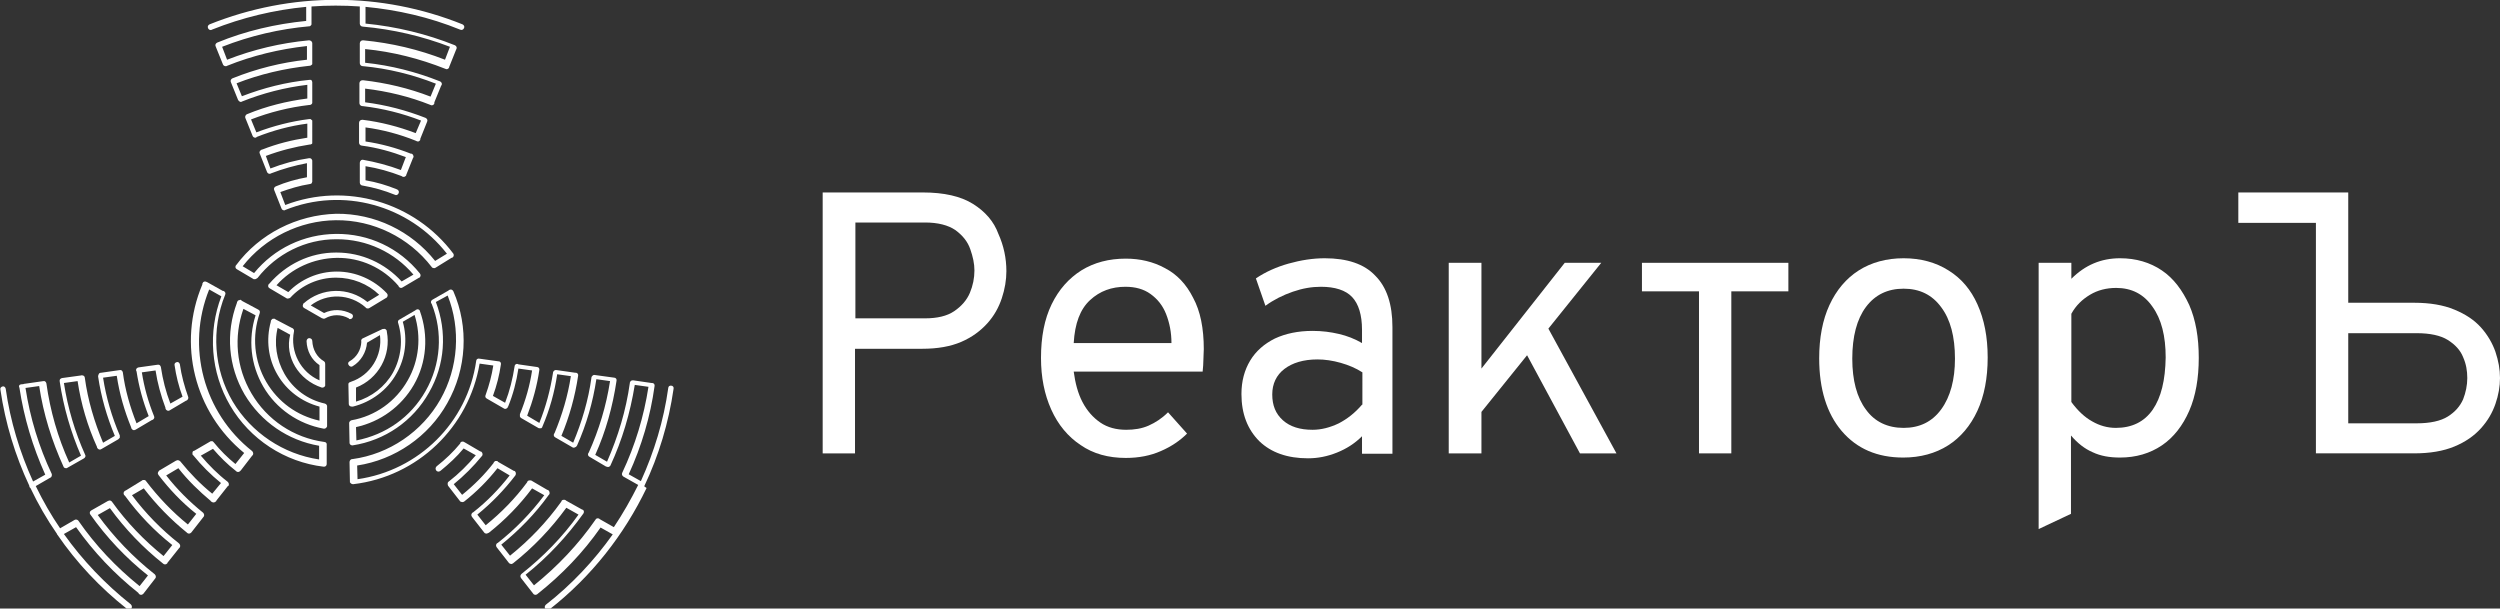
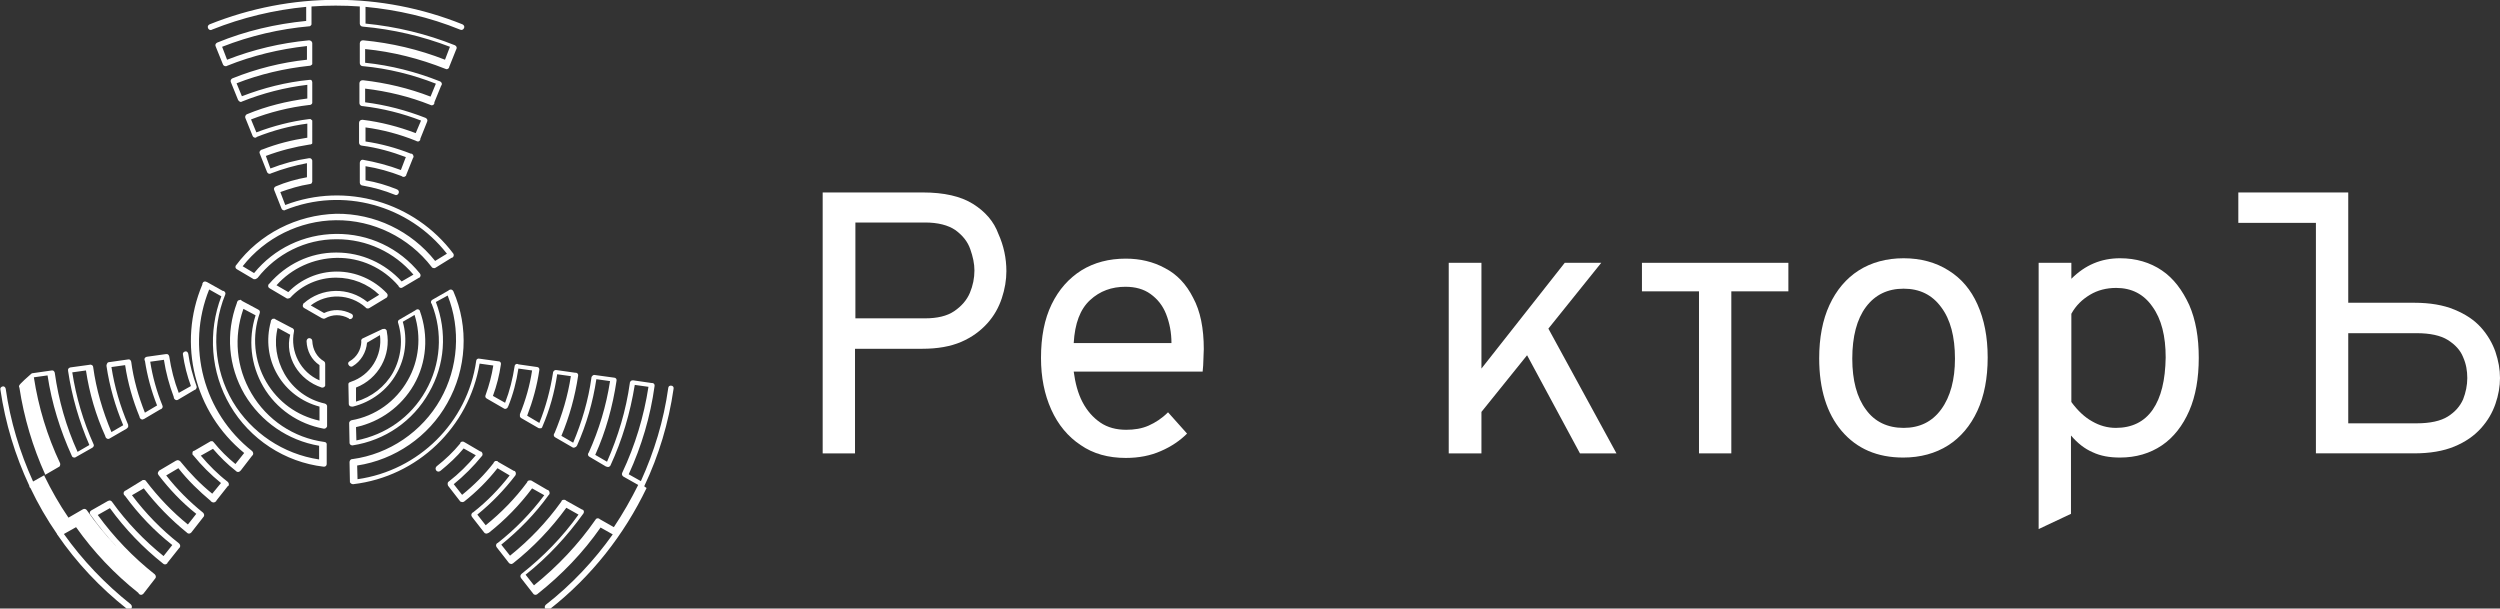
<svg xmlns="http://www.w3.org/2000/svg" version="1.1" id="Layer_1" x="0px" y="0px" viewBox="0 0 657.3 160" style="enable-background:new 0 0 657.3 160;" xml:space="preserve">
  <rect x="0" y="0" width="657.3" height="160" fill="#333333" stroke="none" />
  <style type="text/css">
	.st0{fill:#FFFFFF;}
</style>
  <g>
    <g>
      <path class="st0" d="M255.8,53.6c-3.2-2-7.6-3-13.2-3h-26.3v68.6h8.5V91.7h17.7c4,0,7.4-0.6,10.2-1.8c2.8-1.2,5.1-2.9,6.9-4.9    c1.8-2,3-4.2,3.8-6.6c0.8-2.4,1.2-4.8,1.2-7.1c0-3.4-0.7-6.7-2.1-9.8C261.3,58.2,259,55.6,255.8,53.6z M255,77    c-0.8,1.9-2.2,3.5-4.1,4.8s-4.5,1.9-7.7,1.9h-18.3V58.5h18.3c3.4,0,6.1,0.7,8,2c1.9,1.4,3.2,3,3.9,5c0.7,2,1.1,3.8,1.1,5.6    C256.2,73.1,255.8,75.1,255,77z" />
      <path class="st0" d="M306.3,70.5c-3.1-1.7-6.6-2.5-10.3-2.5c-4.4,0-8.3,1-11.7,3.1c-3.3,2.1-5.9,5-7.8,8.9    c-1.9,3.9-2.8,8.6-2.8,14.1c0,5.1,0.9,9.6,2.7,13.6c1.8,4,4.4,7.1,7.7,9.3c3.3,2.3,7.3,3.4,11.9,3.4c3.4,0,6.5-0.6,9.2-1.8    c2.8-1.2,5.1-2.8,6.9-4.6l-5-5.6c-1.6,1.6-3.3,2.7-5.1,3.5c-1.8,0.8-3.8,1.1-5.9,1.1c-2.6,0-4.9-0.6-6.8-1.9    c-1.9-1.3-3.5-3.1-4.7-5.4s-1.9-5-2.3-8h33.9c0.1-1.1,0.2-2.1,0.2-3.2c0-1,0.1-1.9,0.1-2.7c0-5.5-0.9-10-2.8-13.5    C311.9,74.7,309.4,72.1,306.3,70.5z M282.3,90.2c0.3-5.2,1.7-8.9,4.3-11.3s5.7-3.5,9.3-3.5c2.6,0,4.8,0.6,6.6,1.9    c1.8,1.3,3.2,3,4.1,5.3s1.4,4.8,1.4,7.6H282.3z" />
-       <path class="st0" d="M348.3,67.9c-3.1,0-6.3,0.5-9.5,1.4c-3.2,0.9-6.1,2.2-8.6,3.9l2.5,7.2c2.2-1.6,4.6-2.8,7.2-3.7    c2.6-0.9,5-1.3,7.4-1.3c3.7,0,6.5,0.9,8.2,2.7s2.6,4.7,2.6,8.6v3.5c-1.9-1.1-3.9-1.9-6.1-2.4c-2.1-0.5-4.4-0.8-6.9-0.8    c-3.8,0-7.1,0.7-9.9,2c-2.8,1.4-5,3.3-6.5,5.8c-1.5,2.5-2.3,5.4-2.3,8.8c0,5.2,1.6,9.3,4.7,12.4c3.1,3,7.4,4.5,12.8,4.5    c2.6,0,5.1-0.5,7.6-1.5s4.7-2.4,6.6-4.3v4.6h8V86c0-6-1.5-10.5-4.5-13.5C358.7,69.4,354.2,67.9,348.3,67.9z M358.1,106.4    c-1.8,2.1-3.8,3.7-6.1,4.9c-2.3,1.1-4.6,1.7-6.9,1.7c-3.3,0-5.9-0.8-7.8-2.5c-1.9-1.7-2.8-3.9-2.8-6.8c0-2.8,1.1-5.1,3.2-6.7    c2.1-1.6,5-2.5,8.7-2.5c1.9,0,4,0.3,6.1,0.9c2.1,0.6,4,1.4,5.7,2.5V106.4z" />
      <polygon class="st0" points="421,69.1 411.4,69.1 389.5,96.9 389.5,69.1 380.9,69.1 380.9,119.2 389.5,119.2 389.5,108.3     401.5,93.4 415.4,119.2 425,119.2 407.1,86.4   " />
      <polygon class="st0" points="431.7,76.6 446.7,76.6 446.7,119.2 455.2,119.2 455.2,76.6 470.2,76.6 470.2,69.1 431.7,69.1   " />
      <path class="st0" d="M512.3,71.1c-3.3-2.1-7.3-3.2-11.8-3.2c-4.5,0-8.5,1.1-11.8,3.2s-5.9,5.2-7.7,9.1s-2.7,8.6-2.7,14    c0,8.1,2,14.5,5.9,19.1c4,4.7,9.4,7,16.2,7c4.5,0,8.5-1.1,11.8-3.2c3.3-2.1,5.9-5.2,7.7-9.1c1.8-3.9,2.7-8.6,2.7-14    s-0.9-10-2.7-14C518.2,76.2,515.7,73.2,512.3,71.1z M510.4,107.6c-2.4,3.3-5.7,4.9-9.9,4.9c-4.2,0-7.6-1.6-9.9-4.8    c-2.4-3.2-3.6-7.7-3.6-13.4c0-5.8,1.2-10.4,3.6-13.6c2.4-3.2,5.7-4.8,9.9-4.8c4.2,0,7.5,1.6,9.9,4.9c2.4,3.2,3.6,7.7,3.6,13.5    C514,99.8,512.8,104.3,510.4,107.6z" />
      <path class="st0" d="M568.4,71.1c-3.1-2.1-6.8-3.2-11-3.2c-5,0-9.2,1.8-12.8,5.4v-4.2H536v70l8.5-4v-20.6c1.7,2,3.6,3.5,5.7,4.4    c2.1,1,4.5,1.4,7.2,1.4c4.2,0,7.9-1.1,11-3.2s5.5-5.2,7.2-9.1c1.7-3.9,2.5-8.6,2.5-13.9c0-5.4-0.8-10-2.5-13.9    C573.8,76.3,571.5,73.2,568.4,71.1z M566,107.7c-2.2,3.2-5.5,4.8-9.7,4.8c-2.2,0-4.3-0.6-6.2-1.7c-2-1.1-3.8-2.8-5.5-5.1V82.5    c1.2-2.2,2.9-3.8,4.9-5c2-1.2,4.3-1.8,6.9-1.8c4,0,7.2,1.6,9.5,4.9c2.4,3.3,3.5,7.8,3.5,13.4C569.3,100,568.2,104.5,566,107.7z" />
      <path class="st0" d="M656.1,92.5c-0.8-2.3-2.1-4.5-3.8-6.4c-1.8-2-4.1-3.5-7-4.7c-2.9-1.2-6.4-1.8-10.6-1.8h-17.3v-29h-4.2h-4.3    h-20.4v8h20.4v60.6h25.8c4.2,0,7.7-0.6,10.6-1.8c2.9-1.2,5.2-2.8,7-4.8c1.8-2,3-4.1,3.8-6.4c0.8-2.3,1.2-4.6,1.2-6.8    C657.3,97.1,656.9,94.9,656.1,92.5z M647.6,105c-0.8,1.8-2.1,3.3-4,4.5c-1.9,1.2-4.7,1.8-8.2,1.8h-18V87.6h18    c3.5,0,6.3,0.6,8.2,1.8c1.9,1.2,3.3,2.7,4,4.5c0.8,1.8,1.1,3.6,1.1,5.5C648.7,101.3,648.3,103.2,647.6,105z" />
    </g>
    <g>
      <path class="st0" d="M92,83.9c0.3,0,0.5-0.1,0.7-0.4c0.2-0.4,0.1-0.8-0.3-1c-2.3-1.2-4.9-1.3-7.2-0.2l-3.5-2    c4.3-3.3,10.3-3.1,14.4,0.5c0.1,0.2,0.3,0.3,0.6,0.3c0.1,0,0.3,0,0.4-0.1l4.3-2.6c0.1,0,0.2-0.1,0.3-0.2c0.3-0.3,0.3-0.8,0-1.1    c-3.4-3.6-8.2-5.7-13.1-5.7c0,0-0.1,0-0.1,0c-4.8,0-9.4,2-12.7,5.4l-3.1-1.8c4-4.5,9.8-7.1,15.8-7.2c6.3-0.1,12.2,2.6,16.3,7.4    c0,0,0,0.1,0,0.1c0.1,0.2,0.4,0.4,0.6,0.4c0.1,0,0.3,0,0.4-0.1l4.4-2.6c0,0,0,0,0,0c0,0,0.1,0,0.1,0c0.3-0.3,0.4-0.7,0.1-1.1    C105,65.2,97,61.4,88.3,61.5c-8.4,0.1-16.2,3.8-21.5,10.3L63.8,70c5.9-7.5,15-12,24.5-12.1c9.8-0.1,19.2,4.5,25.2,12.3    c0,0,0,0,0,0c0,0,0,0,0,0c0,0,0,0,0,0c0,0,0,0,0,0c0.1,0.2,0.4,0.3,0.6,0.3c0.1,0,0.3,0,0.4-0.1l4.2-2.6c0.1,0,0.2-0.1,0.3-0.1    c0.3-0.2,0.4-0.7,0.2-1c0,0,0,0,0,0c0,0,0,0,0,0c0,0,0,0,0,0C109,53.1,90.9,47.8,75,53.9l-1.3-3.4c2.5-0.9,5.1-1.7,7.7-2.1    c0,0,0,0,0,0c0.2,0,0.5-0.1,0.6-0.3c0,0,0,0,0-0.1c0-0.1,0.1-0.1,0.1-0.2c0,0,0-0.1,0-0.2c0,0,0,0,0-0.1v-5.2c0,0,0,0,0,0    c0,0,0-0.1,0-0.1c-0.1-0.4-0.4-0.7-0.9-0.6c-3.4,0.5-6.8,1.4-10.1,2.7L69.9,41c3.7-1.4,7.6-2.4,11.5-3c0,0,0,0,0,0    c0,0,0.1,0,0.1,0c0,0,0,0,0,0c0,0,0,0,0,0c0.1,0,0.2,0,0.3-0.1c0,0,0,0,0.1,0c0.1,0,0.1-0.1,0.1-0.1c0,0,0.1-0.1,0.1-0.1    c0,0,0-0.1,0-0.1c0-0.1,0-0.2,0-0.2c0,0,0,0,0,0v0c0,0,0,0,0-0.1c0,0,0,0,0,0V32c0,0,0,0,0,0c0,0,0,0,0-0.1c0,0,0-0.1,0-0.1    c0,0,0-0.1,0-0.1c0-0.1-0.1-0.1-0.1-0.1c0,0-0.1-0.1-0.1-0.1c0,0-0.1,0-0.1-0.1c0,0-0.1-0.1-0.2-0.1c0,0-0.1,0-0.1,0    c0,0-0.1,0-0.1,0c0,0,0,0-0.1,0c0,0,0,0,0,0c-4.8,0.6-9.4,1.8-13.9,3.5L66,31.4c4.9-1.9,10.1-3.2,15.3-3.8c0,0,0,0,0.1,0    c0.3,0,0.6-0.2,0.7-0.5c0-0.1,0-0.1,0-0.2c0,0,0,0,0-0.1v-0.1c0,0,0,0,0,0c0,0,0,0,0,0v-5c0,0,0-0.1,0-0.1c0-0.2-0.1-0.3-0.2-0.5    c0,0,0,0,0,0c-0.1-0.1-0.1-0.1-0.2-0.1c0,0,0,0-0.1,0c-0.1,0-0.1,0-0.2,0c0,0-0.1,0-0.1,0c0,0,0,0,0,0c0,0,0,0,0,0    c-6.1,0.6-12,2.1-17.7,4.3l-1.4-3.4c6.1-2.4,12.6-3.9,19.1-4.6c0,0,0,0,0.1,0c0.2,0,0.4-0.1,0.6-0.3c0,0,0,0,0,0    c0.1-0.1,0.1-0.1,0.1-0.2c0,0,0-0.1,0-0.1c0,0,0-0.1,0-0.1v-0.1c0,0,0,0,0,0c0,0,0,0,0,0v-5.1c0,0,0,0,0-0.1c0-0.1,0-0.1-0.1-0.2    c0,0,0-0.1,0-0.1c0,0,0-0.1-0.1-0.1c0,0-0.1-0.1-0.1-0.1c0,0,0,0,0,0c-0.1-0.1-0.3-0.2-0.5-0.2c0,0-0.1,0-0.1,0    c-7.4,0.7-14.6,2.4-21.5,5.1l-1.3-3.4c7.4-2.9,15.1-4.7,23-5.4c0,0,0,0,0,0c0,0,0,0,0,0c0,0,0,0,0,0c0,0,0,0,0,0    c0.1,0,0.1,0,0.2-0.1c0,0,0.1,0,0.1-0.1c0,0,0.1-0.1,0.1-0.1c0,0,0.1-0.1,0.1-0.2c0,0,0,0,0-0.1c0-0.1,0-0.2,0-0.2c0,0,0,0,0,0v0    c0,0,0,0,0,0c0,0,0,0,0,0V1.7c4.2-0.3,8.5-0.3,12.7,0v4.5c0,0.4,0.3,0.8,0.8,0.8c0,0,0,0,0,0c7.9,0.7,15.6,2.5,22.9,5.3l-1.3,3.4    c-6.9-2.7-14.1-4.4-21.5-5.1c0,0,0,0,0,0c0,0-0.1,0-0.1,0c-0.4,0-0.8,0.3-0.8,0.8v5.2c0,0.4,0.3,0.8,0.8,0.8c0,0,0.1,0,0.1,0    c6.5,0.6,13,2.2,19.1,4.6l-1.4,3.4c-5.7-2.2-11.6-3.6-17.7-4.3c0,0,0,0-0.1,0c0,0,0,0-0.1,0c-0.4,0-0.8,0.3-0.8,0.8v5.2    c0,0.4,0.3,0.8,0.8,0.8c0,0,0.1,0,0.1,0c5.2,0.6,10.4,1.9,15.3,3.8l-1.4,3.3c-4.5-1.7-9.1-2.9-13.9-3.5c0,0,0,0-0.1,0    c0,0-0.1,0-0.1,0c-0.4,0-0.8,0.3-0.8,0.8v5.2c0,0.4,0.3,0.8,0.8,0.8c0,0,0,0,0,0c3.9,0.5,7.8,1.6,11.5,3l-1.3,3.4    c-3.2-1.2-6.6-2.1-10-2.7c-0.1,0-0.3,0-0.4,0.1c-0.1,0-0.1,0-0.1,0.1c0,0,0,0,0,0c-0.2,0.1-0.3,0.4-0.3,0.6v5.2    c0,0.4,0.3,0.8,0.8,0.8c0,0,0,0,0,0c2.9,0.5,5.7,1.3,8.4,2.4c0.1,0,0.2,0.1,0.3,0.1c0.3,0,0.6-0.2,0.7-0.5c0.2-0.4,0-0.8-0.4-1    c-2.7-1.1-5.4-1.9-8.3-2.4v-3.7c3.2,0.5,6.4,1.4,9.5,2.6c0,0,0.1,0.1,0.1,0.1c0.1,0,0.2,0.1,0.3,0.1c0.1,0,0.2,0,0.3,0    c0.2-0.1,0.4-0.2,0.5-0.4c0,0,0-0.1,0-0.1l1.8-4.5c0,0,0-0.1,0.1-0.1c0-0.1,0.1-0.2,0-0.3c0-0.3-0.2-0.6-0.5-0.7    c-0.1,0-0.1,0-0.2,0c-3.8-1.5-7.8-2.6-11.9-3.2v-3.7c4.5,0.6,9,1.8,13.2,3.5c0.1,0,0.1,0.1,0.2,0.1c0.1,0,0.2,0.1,0.3,0.1    c0.2,0,0.3,0,0.4-0.1c0.1-0.1,0.3-0.2,0.3-0.4c0-0.1,0-0.1,0-0.2l1.8-4.5c0,0,0,0,0,0c0.2-0.4,0-0.8-0.4-1    c-5.1-2-10.4-3.4-15.9-4.1v-3.6c5.9,0.7,11.7,2.1,17.2,4.3c0,0,0,0,0,0c0,0,0,0,0,0c0,0,0,0,0,0c0.1,0,0.2,0.1,0.3,0.1    c0.3,0,0.6-0.2,0.7-0.5c0-0.1,0-0.2,0-0.3l1.8-4.4c0,0,0.1-0.1,0.1-0.1c0.2-0.4,0-0.8-0.4-1c-6.3-2.5-12.9-4.2-19.7-4.9v-3.6    c7.2,0.7,14.3,2.5,21.1,5.2c0.1,0,0.2,0.1,0.3,0.1c0.3,0,0.6-0.2,0.7-0.5c0,0,0,0,0-0.1l1.8-4.5c0-0.1,0.1-0.1,0.1-0.2    c0.2-0.4,0-0.8-0.4-1c-7.5-3-15.4-4.9-23.5-5.7V1.8c8.4,0.8,16.8,2.7,24.9,6c0.4,0.2,0.8,0,1-0.4c0.2-0.4,0-0.8-0.4-1    c-21.4-8.6-45-8.6-66.5,0c-0.4,0.2-0.6,0.6-0.4,1c0.1,0.3,0.4,0.5,0.7,0.5c0.1,0,0.2,0,0.3-0.1c8-3.2,16.4-5.2,24.8-6v3.7    c-8,0.8-15.9,2.6-23.4,5.7c0,0,0,0,0,0c-0.4,0.2-0.6,0.6-0.4,1l1.9,4.7c0.1,0.3,0.4,0.5,0.7,0.5c0,0,0,0,0,0c0,0,0,0,0.1,0    c0.1,0,0.2,0,0.3-0.1c6.7-2.7,13.8-4.4,21-5.2v3.6c-6.7,0.7-13.4,2.4-19.6,4.9c-0.2,0.1-0.3,0.2-0.4,0.4c-0.1,0.2-0.1,0.4,0,0.6    l1.9,4.7c0,0,0,0.1,0.1,0.1c0.1,0.2,0.4,0.4,0.6,0.4c0.1,0,0.2,0,0.3-0.1c5.5-2.2,11.3-3.7,17.2-4.4v3.6c-5.4,0.7-10.7,2-15.8,4.1    c-0.1,0-0.2,0.1-0.3,0.2c-0.2,0.2-0.3,0.5-0.2,0.8l1.9,4.7c0.1,0.3,0.4,0.5,0.7,0.5c0.1,0,0.2,0,0.3-0.1c0,0,0.1,0,0.1-0.1    c4.3-1.7,8.7-2.9,13.3-3.5v3.7c-4,0.6-8,1.6-11.8,3.1c-0.1,0-0.2,0-0.3,0.1c-0.4,0.2-0.6,0.6-0.4,1l1.9,4.8    c0.1,0.3,0.4,0.5,0.7,0.5c0.1,0,0.2,0,0.3-0.1c0,0,0,0,0,0c0,0,0,0,0,0c3.1-1.2,6.3-2.1,9.5-2.7v3.7c-2.8,0.5-5.6,1.3-8.2,2.4    c-0.4,0.2-0.6,0.6-0.4,1c0,0,0,0,0,0l1.9,4.8c0.1,0.3,0.4,0.5,0.7,0.5c0,0,0,0,0,0c0.1,0,0.2,0,0.3-0.1    c15.1-6.1,32.5-1.3,42.5,11.5l-3.1,1.9c-6.3-7.9-15.9-12.5-26-12.4C78,56.5,68.2,61.5,62.1,69.7c0,0-0.1,0.1-0.1,0.1    c-0.2,0.4-0.1,0.8,0.3,1l4.4,2.6c0,0,0.1,0,0.1,0c0,0,0,0,0.1,0c0.1,0,0.1,0,0.2,0c0.2,0,0.3-0.1,0.4-0.2c0.1,0,0.1-0.1,0.2-0.1    c5-6.4,12.6-10.2,20.7-10.2c0.1,0,0.1,0,0.2,0c7.8,0,15.1,3.4,20.1,9.3l-3.1,1.8c-4.4-4.8-10.5-7.6-17.1-7.6c-0.1,0-0.1,0-0.2,0    c-6.8,0-13.1,3.1-17.5,8.2c-0.1,0.1-0.2,0.1-0.2,0.2c-0.2,0.4-0.1,0.8,0.3,1l4.4,2.6c0.1,0.1,0.2,0.1,0.4,0.1    c0.1,0,0.3-0.1,0.4-0.1c0.1,0,0.1-0.1,0.2-0.1c3.1-3.4,7.5-5.3,12-5.3c0,0,0.1,0,0.1,0c4.2,0,8.3,1.6,11.3,4.5l-3.1,1.9    c-4.9-4-12-3.9-16.8,0.4c0,0,0,0,0,0c0,0,0,0,0,0c0,0,0,0,0,0c-0.1,0-0.1,0.1-0.1,0.2c-0.2,0.4-0.1,0.8,0.3,1l4.7,2.7    c0,0,0,0,0.1,0c0.1,0,0.2,0.1,0.3,0.1c0,0,0,0,0,0c0,0,0,0,0,0c0.1,0,0.2,0,0.4-0.1c1.9-1.1,4.2-1.1,6.2,0    C91.8,83.9,91.9,83.9,92,83.9z" />
-       <path class="st0" d="M84.6,101.9c0.1,0,0.2,0,0.2,0c0.3,0,0.6-0.2,0.7-0.5c0-0.1,0-0.3,0-0.4v-5.2c0-0.2,0-0.5-0.2-0.7    c0,0,0,0,0,0c0,0-0.1-0.1-0.1-0.1c-1.9-1.1-3-3.1-3.1-5.4c0-0.4-0.4-0.7-0.8-0.7c-0.4,0-0.7,0.4-0.7,0.8c0.1,2.6,1.3,4.9,3.4,6.3    v4c-4.9-2.1-7.8-7.5-6.7-12.9c0.1-0.4-0.2-0.8-0.6-0.9L72.5,84c-0.1-0.1-0.2-0.1-0.3-0.2c-0.1,0-0.1,0-0.2,0c0,0,0,0,0,0    c-0.1,0-0.1,0-0.2,0c-0.2,0-0.4,0.2-0.5,0.4c-0.1,0.1-0.1,0.3-0.1,0.4c-1.3,4.7-0.7,9.8,1.8,14c2.4,4.1,6.4,7.1,11,8.3v3.7    c-5.9-1.3-10.9-4.9-14-10.2c-3.2-5.5-3.8-12.1-1.7-18.1c0.1-0.4,0-0.7-0.4-0.9c0,0,0,0,0,0l-4.3-2.3c-0.1-0.1-0.1-0.1-0.2-0.2    c-0.1-0.1-0.3-0.1-0.4,0c-0.2,0-0.5,0.1-0.6,0.4c-0.1,0.1-0.1,0.2-0.1,0.3c-3,8-2.3,16.7,2,24.1c4.3,7.2,11.4,12.1,19.6,13.5v3.6    c-9.4-1.4-17.8-7-22.7-15.2c-5-8.5-5.7-19-2-28.1c0.2-0.4,0-0.8-0.4-1c-0.1,0-0.1,0-0.2,0l-4.1-2.3c-0.1,0-0.1-0.1-0.2-0.1    c-0.1,0-0.2,0-0.3-0.1c0,0,0,0,0,0c0,0,0,0,0,0c-0.3,0-0.6,0.1-0.7,0.4c-0.1,0.1-0.1,0.2-0.1,0.4c-6.6,15.6-2.1,33.6,11,44.3    l-2.3,2.9c-2.1-1.7-4-3.6-5.7-5.7c0,0,0,0-0.1-0.1c0,0-0.1-0.1-0.1-0.1c0,0-0.1,0-0.1-0.1c0,0-0.1,0-0.1,0c0,0-0.1,0-0.1,0    c0,0-0.1,0-0.1,0c0,0-0.1,0-0.1,0c0,0-0.1,0-0.1,0l-4.3,2.5c-0.1,0-0.2,0.1-0.3,0.1c-0.1,0.1-0.2,0.2-0.2,0.4c0,0,0,0,0,0.1    c0,0,0,0.1,0,0.1c0,0.1,0,0.1,0,0.2c0,0,0,0,0,0c0,0.1,0,0.1,0.1,0.2c0,0,0.1,0.1,0.1,0.1c2.2,2.7,4.6,5.1,7.3,7.3l-2.3,2.8    c-3.1-2.5-5.9-5.4-8.4-8.5c-0.2-0.2-0.4-0.3-0.7-0.3c0,0,0,0-0.1,0c-0.1,0-0.1,0-0.2,0.1c0,0-0.1,0-0.1,0l-4.4,2.6    c0,0-0.1,0-0.1,0.1c-0.2,0.2-0.3,0.4-0.3,0.7c0,0,0,0,0,0c0,0.1,0,0.1,0.1,0.2c0,0,0,0.1,0,0.1c0,0,0,0,0,0c0,0,0,0,0,0    c2.9,3.8,6.2,7.3,10,10.3l-2.2,2.8c-4.1-3.3-7.8-7.2-11-11.4c0-0.1-0.1-0.1-0.2-0.2c0,0,0,0,0,0c-0.1,0-0.1-0.1-0.2-0.1    c0,0-0.1,0-0.1,0c0,0-0.1,0-0.1,0c-0.1,0-0.1,0-0.2,0c0,0,0,0,0,0c-0.1,0-0.1,0-0.2,0.1L33,129c0,0-0.1,0-0.1,0c0,0,0,0-0.1,0.1    c-0.3,0.2-0.4,0.6-0.2,1c0.1,0.1,0.2,0.2,0.3,0.3c3.5,4.8,7.7,9.2,12.4,12.9l-2.3,2.9c-5.1-4.1-9.7-8.9-13.5-14.2c0,0,0,0,0,0    c-0.1-0.2-0.3-0.3-0.5-0.4c0,0-0.1,0-0.1,0c-0.1,0-0.1,0-0.2,0c-0.1,0-0.1,0-0.2,0.1c0,0,0,0,0,0l0,0c0,0,0,0-0.1,0c0,0,0,0,0,0    l-4.4,2.5c-0.4,0.2-0.5,0.7-0.3,1c0,0,0,0,0,0c0,0,0,0,0,0c4.3,6.1,9.4,11.5,15.2,16.1l-2.2,2.8c-6.2-5-11.6-10.7-16.1-17.2    c-0.2-0.3-0.7-0.4-1-0.2c0,0,0,0,0,0l-3.8,2.2c-2.4-3.5-4.5-7.2-6.4-11.1l3.8-2.2c0.1,0,0.1-0.1,0.2-0.1c0.2-0.2,0.3-0.6,0.2-0.9    c-3.4-7.2-5.7-14.8-6.9-22.6l3.6-0.5c1.1,7.3,3.3,14.4,6.4,21.2c0.1,0.3,0.4,0.4,0.7,0.4c0.1,0,0.2,0,0.3-0.1c0,0,0,0,0,0    c0,0,0,0,0,0l4.4-2.5c0,0,0,0,0,0c0,0,0,0,0,0l0,0c0,0,0,0,0,0c0.3-0.2,0.5-0.6,0.3-0.9c-2.7-6-4.6-12.4-5.6-18.9l3.6-0.5    c0.9,6,2.6,11.8,5.1,17.3c0,0.1,0,0.2,0.1,0.3c0.1,0.2,0.4,0.4,0.6,0.4c0.1,0,0.3,0,0.4-0.1l4.5-2.6c0,0,0.1-0.1,0.1-0.1    c0,0,0.1-0.1,0.1-0.1c0,0,0.1-0.1,0.1-0.1c0,0,0-0.1,0.1-0.1c0-0.1,0-0.1,0-0.2c0,0,0-0.1,0-0.1c0-0.1,0-0.1,0-0.2    c0,0,0-0.1,0-0.1c-2.1-4.9-3.6-10-4.4-15.2l3.6-0.5c0.7,4.7,2,9.2,3.8,13.6c0,0.1,0,0.2,0.1,0.3c0.1,0.2,0.4,0.4,0.6,0.4    c0.1,0,0.2,0,0.3-0.1c0,0,0,0,0,0c0,0,0,0,0,0c0,0,0,0,0.1,0l4.4-2.6c0,0,0,0,0.1,0c0.4-0.2,0.6-0.6,0.4-1    c-1.5-3.7-2.6-7.6-3.2-11.5l3.6-0.5c0.5,3.3,1.4,6.6,2.6,9.8c0,0.1,0,0.3,0.1,0.4c0.1,0.2,0.4,0.4,0.6,0.4c0.1,0,0.3,0,0.4-0.1    l4.4-2.6c0,0,0,0,0,0c0,0,0,0,0,0l0.1,0c0,0,0,0,0,0c0.3-0.2,0.5-0.6,0.4-0.9c-1-2.8-1.8-5.7-2.2-8.6c-0.1-0.4-0.4-0.7-0.8-0.6    c-0.4,0.1-0.7,0.4-0.6,0.8c0.4,2.8,1.1,5.6,2.1,8.3l-3.2,1.8c-1.2-3.1-2-6.3-2.5-9.6c-0.1-0.4-0.4-0.7-0.8-0.6c0,0-0.1,0-0.1,0    l-5,0.7c-0.4,0.1-0.7,0.4-0.6,0.8c0,0.1,0,0.2,0.1,0.2c0.6,4,1.7,8,3.2,11.8l-3.2,1.9c-1.7-4.3-3-8.8-3.6-13.4    c-0.1-0.4-0.4-0.7-0.8-0.6c0,0,0,0,0,0c0,0,0,0,0,0l-4.9,0.7c0,0-0.1,0-0.1,0c-0.2,0-0.4,0.1-0.5,0.3c-0.1,0.2-0.2,0.4-0.2,0.6    c0,0,0,0.1,0,0.1c0.8,5.4,2.3,10.6,4.4,15.6l-3.1,1.8c-2.3-5.5-4-11.2-4.8-17.1c0-0.3-0.3-0.6-0.6-0.6c-0.1,0-0.2-0.1-0.3,0    l-5.1,0.7c-0.4,0.1-0.7,0.4-0.6,0.8c0,0,0,0,0,0.1c1,6.7,2.9,13.3,5.6,19.5l-3.1,1.8c-3-6.6-5-13.6-6-20.8    c-0.1-0.4-0.4-0.7-0.8-0.6c0,0,0,0,0,0c0,0,0,0,0,0l-4.9,0.7c0,0-0.1,0-0.1,0c-0.1,0-0.2,0.1-0.3,0.1C5.1,101,5,101.3,5,101.6    c0,0.1,0,0.2,0.1,0.3c1.2,7.9,3.5,15.6,6.8,22.9l-3.2,1.8c-3.5-7.7-6-15.9-7.2-24.4c-0.1-0.4-0.4-0.7-0.8-0.6    c-0.4,0.1-0.7,0.4-0.6,0.8c1.3,8.9,3.9,17.4,7.6,25.3c0,0.1,0,0.2,0.1,0.4c0,0.1,0.1,0.1,0.2,0.2c2,4.2,4.3,8.2,7,12.1    c0,0,0,0.1,0,0.1c0,0,0.1,0.1,0.1,0.1c5,7.3,11.2,13.9,18.3,19.5c0.1,0.1,0.3,0.2,0.5,0.2c0.2,0,0.4-0.1,0.6-0.3    c0.3-0.3,0.2-0.8-0.1-1.1c-6.8-5.4-12.7-11.6-17.6-18.5l3.2-1.8c4.6,6.5,10.1,12.3,16.4,17.3c0,0.1,0.1,0.2,0.2,0.3    c0.1,0.1,0.3,0.2,0.5,0.2c0.2,0,0.4-0.1,0.6-0.3l0,0c0,0,0,0,0,0c0,0,0,0,0,0l3.1-4c0,0,0,0,0,0c0.3-0.3,0.2-0.8-0.1-1.1    c-5.7-4.5-10.7-9.7-15-15.6l3.2-1.8c4,5.5,8.7,10.4,14,14.6c0.1,0.1,0.3,0.2,0.5,0.2c0.2,0,0.4-0.1,0.6-0.3c0,0,0,0,0-0.1l3.1-3.9    c0,0,0.1,0,0.1-0.1c0.3-0.3,0.2-0.8-0.1-1.1c-4.7-3.7-8.8-7.9-12.4-12.7l3.1-1.8c3.3,4.3,7.1,8.2,11.3,11.6c0,0,0.1,0.1,0.1,0.1    c0.1,0.1,0.3,0.2,0.5,0.2c0.2,0,0.4-0.1,0.6-0.3l3.2-4.1c0.3-0.3,0.2-0.8-0.1-1.1c0,0,0,0,0,0c-3.6-2.9-6.9-6.2-9.7-9.8l3.2-1.9    c2.5,3.2,5.4,6,8.5,8.6c0,0.1,0.1,0.2,0.2,0.2c0.1,0.1,0.3,0.2,0.5,0.2c0,0,0,0,0.1,0c0,0,0,0,0,0c0.2,0,0.4-0.1,0.6-0.3    c0.1-0.1,0.1-0.1,0.1-0.2l3-3.8c0,0,0,0,0.1,0c0.3-0.3,0.2-0.8-0.1-1.1c-2.6-2-5-4.4-7.1-6.9l3.2-1.8c1.8,2.1,3.8,4.1,6,5.8    c0,0,0.1,0.1,0.1,0.1c0.1,0.1,0.3,0.2,0.5,0.2c0,0,0,0,0,0c0,0,0,0,0,0c0.2,0,0.4-0.1,0.6-0.3c0,0,0-0.1,0.1-0.1l3-3.9    c0,0,0.1,0,0.1-0.1c0.3-0.3,0.2-0.8-0.1-1.1c-12.8-10.1-17.4-27.4-11.3-42.5l3.2,1.8c-3.6,9.4-2.8,20,2.3,28.7    c5.2,8.9,14.4,14.9,24.6,16.1c0,0,0.1,0,0.1,0c0.4,0,0.7-0.3,0.7-0.7c0-0.1,0-0.2,0-0.2v-4.8c0,0,0,0,0,0c0.1-0.4-0.2-0.8-0.6-0.8    c-8.1-1.1-15.1-5.8-19.2-12.8c-4-6.8-4.7-14.8-2.1-22.2l3.2,1.7c-2,6.3-1.3,13,2,18.7c3.4,5.9,9.3,9.9,15.9,11.1c0,0,0,0,0,0    c0,0,0.1,0,0.1,0c0,0,0.1,0,0.1,0c0.3,0,0.6-0.3,0.7-0.6c0-0.1,0-0.2,0-0.3v-4.8c0,0,0,0,0,0c0.1-0.4-0.2-0.8-0.6-0.9    c-4.5-1-8.3-3.8-10.6-7.8c-2.1-3.7-2.8-8-1.8-12.1l3.3,1.8C74.8,93.8,78.5,99.9,84.6,101.9z" />
+       <path class="st0" d="M84.6,101.9c0.1,0,0.2,0,0.2,0c0.3,0,0.6-0.2,0.7-0.5c0-0.1,0-0.3,0-0.4v-5.2c0-0.2,0-0.5-0.2-0.7    c0,0,0,0,0,0c0,0-0.1-0.1-0.1-0.1c-1.9-1.1-3-3.1-3.1-5.4c0-0.4-0.4-0.7-0.8-0.7c-0.4,0-0.7,0.4-0.7,0.8c0.1,2.6,1.3,4.9,3.4,6.3    v4c-4.9-2.1-7.8-7.5-6.7-12.9c0.1-0.4-0.2-0.8-0.6-0.9L72.5,84c-0.1-0.1-0.2-0.1-0.3-0.2c-0.1,0-0.1,0-0.2,0c0,0,0,0,0,0    c-0.1,0-0.1,0-0.2,0c-0.2,0-0.4,0.2-0.5,0.4c-0.1,0.1-0.1,0.3-0.1,0.4c-1.3,4.7-0.7,9.8,1.8,14c2.4,4.1,6.4,7.1,11,8.3v3.7    c-5.9-1.3-10.9-4.9-14-10.2c-3.2-5.5-3.8-12.1-1.7-18.1c0.1-0.4,0-0.7-0.4-0.9c0,0,0,0,0,0l-4.3-2.3c-0.1-0.1-0.1-0.1-0.2-0.2    c-0.1-0.1-0.3-0.1-0.4,0c-0.2,0-0.5,0.1-0.6,0.4c-0.1,0.1-0.1,0.2-0.1,0.3c-3,8-2.3,16.7,2,24.1c4.3,7.2,11.4,12.1,19.6,13.5v3.6    c-9.4-1.4-17.8-7-22.7-15.2c-5-8.5-5.7-19-2-28.1c0.2-0.4,0-0.8-0.4-1c-0.1,0-0.1,0-0.2,0l-4.1-2.3c-0.1,0-0.1-0.1-0.2-0.1    c-0.1,0-0.2,0-0.3-0.1c0,0,0,0,0,0c0,0,0,0,0,0c-0.3,0-0.6,0.1-0.7,0.4c-0.1,0.1-0.1,0.2-0.1,0.4c-6.6,15.6-2.1,33.6,11,44.3    l-2.3,2.9c-2.1-1.7-4-3.6-5.7-5.7c0,0,0,0-0.1-0.1c0,0-0.1-0.1-0.1-0.1c0,0-0.1,0-0.1-0.1c0,0-0.1,0-0.1,0c0,0-0.1,0-0.1,0    c0,0-0.1,0-0.1,0c0,0-0.1,0-0.1,0c0,0-0.1,0-0.1,0l-4.3,2.5c-0.1,0-0.2,0.1-0.3,0.1c-0.1,0.1-0.2,0.2-0.2,0.4c0,0,0,0,0,0.1    c0,0,0,0.1,0,0.1c0,0.1,0,0.1,0,0.2c0,0,0,0,0,0c0,0.1,0,0.1,0.1,0.2c0,0,0.1,0.1,0.1,0.1c2.2,2.7,4.6,5.1,7.3,7.3l-2.3,2.8    c-3.1-2.5-5.9-5.4-8.4-8.5c-0.2-0.2-0.4-0.3-0.7-0.3c0,0,0,0-0.1,0c-0.1,0-0.1,0-0.2,0.1c0,0-0.1,0-0.1,0l-4.4,2.6    c0,0-0.1,0-0.1,0.1c-0.2,0.2-0.3,0.4-0.3,0.7c0,0,0,0,0,0c0,0.1,0,0.1,0.1,0.2c0,0,0,0.1,0,0.1c0,0,0,0,0,0c0,0,0,0,0,0    c2.9,3.8,6.2,7.3,10,10.3l-2.2,2.8c-4.1-3.3-7.8-7.2-11-11.4c0-0.1-0.1-0.1-0.2-0.2c0,0,0,0,0,0c-0.1,0-0.1-0.1-0.2-0.1    c0,0-0.1,0-0.1,0c0,0-0.1,0-0.1,0c-0.1,0-0.1,0-0.2,0c0,0,0,0,0,0c-0.1,0-0.1,0-0.2,0.1L33,129c0,0-0.1,0-0.1,0c0,0,0,0-0.1,0.1    c-0.3,0.2-0.4,0.6-0.2,1c0.1,0.1,0.2,0.2,0.3,0.3c3.5,4.8,7.7,9.2,12.4,12.9l-2.3,2.9c-5.1-4.1-9.7-8.9-13.5-14.2c0,0,0,0,0,0    c-0.1-0.2-0.3-0.3-0.5-0.4c0,0-0.1,0-0.1,0c-0.1,0-0.1,0-0.2,0c-0.1,0-0.1,0-0.2,0.1c0,0,0,0,0,0l0,0c0,0,0,0-0.1,0c0,0,0,0,0,0    l-4.4,2.5c-0.4,0.2-0.5,0.7-0.3,1c0,0,0,0,0,0c0,0,0,0,0,0c4.3,6.1,9.4,11.5,15.2,16.1c-6.2-5-11.6-10.7-16.1-17.2    c-0.2-0.3-0.7-0.4-1-0.2c0,0,0,0,0,0l-3.8,2.2c-2.4-3.5-4.5-7.2-6.4-11.1l3.8-2.2c0.1,0,0.1-0.1,0.2-0.1c0.2-0.2,0.3-0.6,0.2-0.9    c-3.4-7.2-5.7-14.8-6.9-22.6l3.6-0.5c1.1,7.3,3.3,14.4,6.4,21.2c0.1,0.3,0.4,0.4,0.7,0.4c0.1,0,0.2,0,0.3-0.1c0,0,0,0,0,0    c0,0,0,0,0,0l4.4-2.5c0,0,0,0,0,0c0,0,0,0,0,0l0,0c0,0,0,0,0,0c0.3-0.2,0.5-0.6,0.3-0.9c-2.7-6-4.6-12.4-5.6-18.9l3.6-0.5    c0.9,6,2.6,11.8,5.1,17.3c0,0.1,0,0.2,0.1,0.3c0.1,0.2,0.4,0.4,0.6,0.4c0.1,0,0.3,0,0.4-0.1l4.5-2.6c0,0,0.1-0.1,0.1-0.1    c0,0,0.1-0.1,0.1-0.1c0,0,0.1-0.1,0.1-0.1c0,0,0-0.1,0.1-0.1c0-0.1,0-0.1,0-0.2c0,0,0-0.1,0-0.1c0-0.1,0-0.1,0-0.2    c0,0,0-0.1,0-0.1c-2.1-4.9-3.6-10-4.4-15.2l3.6-0.5c0.7,4.7,2,9.2,3.8,13.6c0,0.1,0,0.2,0.1,0.3c0.1,0.2,0.4,0.4,0.6,0.4    c0.1,0,0.2,0,0.3-0.1c0,0,0,0,0,0c0,0,0,0,0,0c0,0,0,0,0.1,0l4.4-2.6c0,0,0,0,0.1,0c0.4-0.2,0.6-0.6,0.4-1    c-1.5-3.7-2.6-7.6-3.2-11.5l3.6-0.5c0.5,3.3,1.4,6.6,2.6,9.8c0,0.1,0,0.3,0.1,0.4c0.1,0.2,0.4,0.4,0.6,0.4c0.1,0,0.3,0,0.4-0.1    l4.4-2.6c0,0,0,0,0,0c0,0,0,0,0,0l0.1,0c0,0,0,0,0,0c0.3-0.2,0.5-0.6,0.4-0.9c-1-2.8-1.8-5.7-2.2-8.6c-0.1-0.4-0.4-0.7-0.8-0.6    c-0.4,0.1-0.7,0.4-0.6,0.8c0.4,2.8,1.1,5.6,2.1,8.3l-3.2,1.8c-1.2-3.1-2-6.3-2.5-9.6c-0.1-0.4-0.4-0.7-0.8-0.6c0,0-0.1,0-0.1,0    l-5,0.7c-0.4,0.1-0.7,0.4-0.6,0.8c0,0.1,0,0.2,0.1,0.2c0.6,4,1.7,8,3.2,11.8l-3.2,1.9c-1.7-4.3-3-8.8-3.6-13.4    c-0.1-0.4-0.4-0.7-0.8-0.6c0,0,0,0,0,0c0,0,0,0,0,0l-4.9,0.7c0,0-0.1,0-0.1,0c-0.2,0-0.4,0.1-0.5,0.3c-0.1,0.2-0.2,0.4-0.2,0.6    c0,0,0,0.1,0,0.1c0.8,5.4,2.3,10.6,4.4,15.6l-3.1,1.8c-2.3-5.5-4-11.2-4.8-17.1c0-0.3-0.3-0.6-0.6-0.6c-0.1,0-0.2-0.1-0.3,0    l-5.1,0.7c-0.4,0.1-0.7,0.4-0.6,0.8c0,0,0,0,0,0.1c1,6.7,2.9,13.3,5.6,19.5l-3.1,1.8c-3-6.6-5-13.6-6-20.8    c-0.1-0.4-0.4-0.7-0.8-0.6c0,0,0,0,0,0c0,0,0,0,0,0l-4.9,0.7c0,0-0.1,0-0.1,0c-0.1,0-0.2,0.1-0.3,0.1C5.1,101,5,101.3,5,101.6    c0,0.1,0,0.2,0.1,0.3c1.2,7.9,3.5,15.6,6.8,22.9l-3.2,1.8c-3.5-7.7-6-15.9-7.2-24.4c-0.1-0.4-0.4-0.7-0.8-0.6    c-0.4,0.1-0.7,0.4-0.6,0.8c1.3,8.9,3.9,17.4,7.6,25.3c0,0.1,0,0.2,0.1,0.4c0,0.1,0.1,0.1,0.2,0.2c2,4.2,4.3,8.2,7,12.1    c0,0,0,0.1,0,0.1c0,0,0.1,0.1,0.1,0.1c5,7.3,11.2,13.9,18.3,19.5c0.1,0.1,0.3,0.2,0.5,0.2c0.2,0,0.4-0.1,0.6-0.3    c0.3-0.3,0.2-0.8-0.1-1.1c-6.8-5.4-12.7-11.6-17.6-18.5l3.2-1.8c4.6,6.5,10.1,12.3,16.4,17.3c0,0.1,0.1,0.2,0.2,0.3    c0.1,0.1,0.3,0.2,0.5,0.2c0.2,0,0.4-0.1,0.6-0.3l0,0c0,0,0,0,0,0c0,0,0,0,0,0l3.1-4c0,0,0,0,0,0c0.3-0.3,0.2-0.8-0.1-1.1    c-5.7-4.5-10.7-9.7-15-15.6l3.2-1.8c4,5.5,8.7,10.4,14,14.6c0.1,0.1,0.3,0.2,0.5,0.2c0.2,0,0.4-0.1,0.6-0.3c0,0,0,0,0-0.1l3.1-3.9    c0,0,0.1,0,0.1-0.1c0.3-0.3,0.2-0.8-0.1-1.1c-4.7-3.7-8.8-7.9-12.4-12.7l3.1-1.8c3.3,4.3,7.1,8.2,11.3,11.6c0,0,0.1,0.1,0.1,0.1    c0.1,0.1,0.3,0.2,0.5,0.2c0.2,0,0.4-0.1,0.6-0.3l3.2-4.1c0.3-0.3,0.2-0.8-0.1-1.1c0,0,0,0,0,0c-3.6-2.9-6.9-6.2-9.7-9.8l3.2-1.9    c2.5,3.2,5.4,6,8.5,8.6c0,0.1,0.1,0.2,0.2,0.2c0.1,0.1,0.3,0.2,0.5,0.2c0,0,0,0,0.1,0c0,0,0,0,0,0c0.2,0,0.4-0.1,0.6-0.3    c0.1-0.1,0.1-0.1,0.1-0.2l3-3.8c0,0,0,0,0.1,0c0.3-0.3,0.2-0.8-0.1-1.1c-2.6-2-5-4.4-7.1-6.9l3.2-1.8c1.8,2.1,3.8,4.1,6,5.8    c0,0,0.1,0.1,0.1,0.1c0.1,0.1,0.3,0.2,0.5,0.2c0,0,0,0,0,0c0,0,0,0,0,0c0.2,0,0.4-0.1,0.6-0.3c0,0,0-0.1,0.1-0.1l3-3.9    c0,0,0.1,0,0.1-0.1c0.3-0.3,0.2-0.8-0.1-1.1c-12.8-10.1-17.4-27.4-11.3-42.5l3.2,1.8c-3.6,9.4-2.8,20,2.3,28.7    c5.2,8.9,14.4,14.9,24.6,16.1c0,0,0.1,0,0.1,0c0.4,0,0.7-0.3,0.7-0.7c0-0.1,0-0.2,0-0.2v-4.8c0,0,0,0,0,0c0.1-0.4-0.2-0.8-0.6-0.8    c-8.1-1.1-15.1-5.8-19.2-12.8c-4-6.8-4.7-14.8-2.1-22.2l3.2,1.7c-2,6.3-1.3,13,2,18.7c3.4,5.9,9.3,9.9,15.9,11.1c0,0,0,0,0,0    c0,0,0.1,0,0.1,0c0,0,0.1,0,0.1,0c0.3,0,0.6-0.3,0.7-0.6c0-0.1,0-0.2,0-0.3v-4.8c0,0,0,0,0,0c0.1-0.4-0.2-0.8-0.6-0.9    c-4.5-1-8.3-3.8-10.6-7.8c-2.1-3.7-2.8-8-1.8-12.1l3.3,1.8C74.8,93.8,78.5,99.9,84.6,101.9z" />
      <path class="st0" d="M169.4,127.8c3.8-8,6.4-16.6,7.7-25.6c0.1-0.4-0.2-0.8-0.6-0.8c-0.4-0.1-0.8,0.2-0.8,0.6    c-1.2,8.6-3.7,16.8-7.2,24.5l-3.2-1.8c3.4-7.4,5.7-15.2,6.8-23.2c0.1-0.4-0.2-0.8-0.6-0.8c-0.1,0-0.1,0-0.2,0l-4.8-0.7    c0,0,0,0-0.1,0c-0.3,0-0.6,0.1-0.7,0.4c-0.1,0.1-0.1,0.2-0.1,0.3c0,0,0,0,0,0c-1,7.2-3.1,14.1-6,20.7l-3.1-1.8    c2.8-6.2,4.6-12.8,5.6-19.5c0.1-0.4-0.2-0.8-0.6-0.8c0,0,0,0,0,0c0,0,0,0,0,0l-5.1-0.7c-0.3-0.1-0.6,0.1-0.8,0.4    c-0.1,0.1-0.1,0.2-0.1,0.3c-0.8,5.9-2.5,11.6-4.8,17.1l-3.1-1.8c2.1-5,3.6-10.4,4.4-15.8c0.1-0.4-0.2-0.8-0.6-0.8    c-0.1,0-0.1,0-0.2,0l-4.9-0.7c0,0,0,0,0,0c-0.1,0-0.2,0-0.3,0c-0.3,0.1-0.5,0.3-0.6,0.6c0,0.1,0,0.1,0,0.1    c-0.7,4.5-1.9,9-3.6,13.2l-3.2-1.9c1.5-3.9,2.6-7.9,3.2-12c0.1-0.4-0.2-0.8-0.6-0.8c0,0,0,0,0,0c0,0,0,0,0,0l-4.9-0.7    c-0.1,0-0.1-0.1-0.2-0.1c-0.4-0.1-0.8,0.2-0.8,0.6c0,0,0,0,0,0c0,0,0,0,0,0c0,0,0,0,0,0c-0.5,3.3-1.3,6.5-2.5,9.6l-3.2-1.8    c1-2.7,1.7-5.5,2.1-8.3c0.1-0.4-0.2-0.8-0.6-0.8c0,0-0.1,0-0.1,0l-5-0.7c0,0,0,0,0,0c-0.4-0.1-0.8,0.2-0.8,0.6    c-2.3,16.2-15.1,28.8-31.2,31.1l-0.1-3.6c9.9-1.5,18.8-7.6,23.7-16.4c5.1-9,5.7-20,1.6-29.4c-0.2-0.4-0.6-0.6-1-0.4    c-0.1,0-0.2,0.1-0.3,0.2l-4.2,2.4c-0.4,0.2-0.5,0.7-0.3,1c0,0,0.1,0,0.1,0.1c3,7.5,2.4,15.9-1.6,22.9c-3.9,6.9-10.5,11.5-18.2,13    l-0.1-3.5c6.4-1.4,11.9-5.4,15.2-11.1c3.4-5.9,3.9-13,1.6-19.4c0,0,0,0,0-0.1c0,0,0,0,0,0c0,0,0,0,0,0c-0.2-0.3-0.5-0.5-0.9-0.3    c-0.1,0-0.2,0.1-0.3,0.2l-4.3,2.5c0,0,0,0,0,0c0,0-0.1,0.1-0.1,0.1c0,0-0.1,0.1-0.1,0.1c0,0,0,0,0,0c-0.1,0.2-0.1,0.5,0,0.7    c1.3,4.3,0.8,9-1.4,13c-2.1,3.7-5.6,6.4-9.7,7.6l0-3.7c5.9-2.3,9.3-8.5,8.1-14.7c0-0.1,0-0.3-0.1-0.4c-0.2-0.3-0.5-0.4-0.8-0.3    c0,0,0,0,0,0c0,0,0,0,0,0c-0.1,0-0.1,0-0.2,0L95.3,89c-0.3,0.2-0.4,0.5-0.3,0.9c-0.1,2.1-1.2,4-3.1,5.1c-0.4,0.2-0.5,0.7-0.2,1    c0.1,0.2,0.4,0.4,0.6,0.4c0.1,0,0.3,0,0.4-0.1c2.2-1.3,3.6-3.7,3.8-6.2l3.4-2c0.7,5.4-2.5,10.6-7.7,12.3c0,0,0,0,0,0    c-0.1,0-0.1,0.1-0.2,0.1c0,0,0,0-0.1,0c-0.1,0.1-0.1,0.1-0.2,0.2c0,0,0,0,0,0c-0.1,0.1-0.1,0.2-0.1,0.3l0.1,5.2    c0,0.4,0.3,0.7,0.8,0.7c0,0,0,0,0,0c0.1,0,0.1,0,0.2,0c0,0,0,0,0,0c0,0,0,0,0.1,0c0,0,0,0,0,0c4.8-1.2,9-4.3,11.4-8.6    c2.4-4.1,3-9.1,1.7-13.7l3.1-1.8c1.8,5.7,1.2,12-1.8,17.2c-3.1,5.5-8.5,9.4-14.8,10.5c0,0,0,0,0,0c-0.3,0.1-0.6,0.4-0.6,0.7    l0.1,5.1c0,0,0,0,0,0.1c0,0,0,0,0,0c0,0,0,0,0,0.1c0,0.1,0,0.1,0.1,0.2c0,0,0,0,0,0c0,0.1,0.1,0.1,0.1,0.2c0,0,0,0,0,0    c0.1,0.1,0.3,0.2,0.5,0.2c0,0,0,0,0,0c0,0,0,0,0,0c0,0,0,0,0.1,0c8.5-1.3,15.9-6.4,20.1-13.9c4.2-7.3,4.8-15.9,1.8-23.8l3.1-1.7    c3.5,8.8,2.8,19-1.9,27.3c-4.8,8.5-13.5,14.4-23.1,15.7c0,0-0.1,0-0.1,0c-0.4,0-0.7,0.4-0.7,0.8l0.1,5.1c0,0,0,0,0,0.1    c0,0,0,0,0,0c0,0,0,0,0,0c0,0.1,0,0.2,0.1,0.2c0,0,0,0,0,0c0.1,0.2,0.4,0.4,0.7,0.4c0,0,0,0,0,0c0,0,0,0,0,0c0,0,0,0,0.1,0    c16.9-2,30.4-15,33.2-31.7l3.6,0.5c-0.4,2.6-1.1,5.2-2,7.7c0,0,0,0,0,0c-0.2,0.4-0.1,0.8,0.3,1l4.5,2.6c0.1,0.1,0.2,0.1,0.4,0.1    c0.2,0,0.3-0.1,0.4-0.2c0.1,0,0.1-0.1,0.2-0.2c0,0,0,0,0,0c0,0,0,0,0-0.1c0,0,0-0.1,0.1-0.1c1.3-3.2,2.2-6.6,2.7-10l3.6,0.5    c-0.6,4-1.7,7.8-3.2,11.5c0,0,0,0.1,0,0.1c0,0,0,0.1,0,0.1c0,0,0,0.1,0,0.1c0,0.1,0,0.1,0,0.2c0,0,0,0.1,0,0.1    c0,0.1,0.1,0.1,0.1,0.2c0,0,0,0,0.1,0.1c0,0,0.1,0.1,0.1,0.1l4.5,2.6c0.1,0.1,0.2,0.1,0.4,0.1c0.1,0,0.1,0,0.2,0c0,0,0.1,0,0.1,0    c0,0,0.1,0,0.1,0c0.1-0.1,0.3-0.2,0.3-0.4c1.9-4.4,3.2-9,3.9-13.8l3.6,0.5c-0.8,5.2-2.3,10.2-4.3,15c0,0-0.1,0.1-0.1,0.1    c-0.2,0.4-0.1,0.8,0.3,1l4.5,2.6c0.1,0.1,0.2,0.1,0.4,0.1c0.2,0,0.3-0.1,0.5-0.2c0.1,0,0.1-0.1,0.2-0.2c0,0,0,0,0,0c0,0,0,0,0,0    c0,0,0-0.1,0.1-0.1c2.5-5.6,4.2-11.5,5.1-17.5l3.6,0.5c-1,6.5-2.9,12.8-5.6,18.8c0,0-0.1,0.1-0.1,0.1c-0.2,0.4-0.1,0.8,0.3,1    l4.4,2.6c0,0,0.1,0,0.1,0c0,0,0,0,0,0c0,0,0,0,0.1,0c0.1,0,0.1,0.1,0.2,0.1c0,0,0,0,0,0c0,0,0,0,0,0c0.3,0,0.6-0.2,0.7-0.4    c3.1-6.7,5.2-13.8,6.4-21.2l3.6,0.5c-1.2,7.8-3.5,15.4-6.9,22.6c0,0,0,0,0,0c-0.2,0.4,0,0.8,0.3,1l3.9,2.2    c-1.9,3.8-4,7.5-6.4,11.1l-3.7-2.1c0,0-0.1-0.1-0.1-0.1c-0.3-0.2-0.8-0.2-1,0.2c-4.5,6.5-10,12.3-16.2,17.3l-2.2-2.8    c5.8-4.6,10.9-10.1,15.2-16.1c0.2-0.3,0.2-0.8-0.2-1c0,0-0.1,0-0.1,0c0,0,0,0,0,0l-4.3-2.4c0,0,0-0.1-0.1-0.1    c-0.1-0.1-0.3-0.1-0.4-0.1c0,0-0.1,0-0.1,0c0,0,0,0,0,0c-0.2,0-0.5,0.1-0.6,0.4c0,0.1,0,0.1-0.1,0.2c-3.8,5.3-8.3,10-13.4,14.1    l-2.3-2.9c4.7-3.8,9-8.2,12.5-13.1c0,0,0.1,0,0.1-0.1c0-0.1,0.1-0.1,0.1-0.2c0,0,0,0,0-0.1c0,0,0,0,0-0.1c0-0.3-0.1-0.5-0.3-0.7    c-0.1-0.1-0.2-0.1-0.3-0.1l-4.1-2.4c0,0,0,0,0,0c-0.1-0.1-0.2-0.1-0.4-0.1c-0.1,0-0.1,0-0.1,0c0,0,0,0-0.1,0    c-0.2,0-0.4,0.1-0.6,0.4c0,0,0,0.1,0,0.1c-3.1,4.2-6.8,8-10.9,11.3l-2.2-2.8c3.7-3,7.1-6.5,10-10.3c0.2-0.3,0.2-0.8-0.1-1.1    c-0.1-0.1-0.2-0.1-0.3-0.1l-4.2-2.4c0,0,0,0,0-0.1c-0.1-0.1-0.3-0.1-0.4-0.1c0,0,0,0,0,0c-0.1,0-0.1,0-0.2,0c-0.1,0-0.1,0-0.2,0.1    c0,0,0,0,0,0c-0.1,0.1-0.2,0.1-0.3,0.3c0,0,0,0,0,0.1c-2.4,3.1-5.2,5.9-8.3,8.4l-2.2-2.8c2.7-2.2,5.2-4.7,7.4-7.4    c0.3-0.3,0.2-0.8-0.1-1.1c-0.1-0.1-0.2-0.1-0.3-0.1l-4.1-2.4c0,0,0,0,0,0c-0.1-0.1-0.3-0.1-0.4-0.2c0,0,0,0-0.1,0c0,0-0.1,0-0.1,0    c-0.2,0-0.5,0.1-0.6,0.4c0,0,0,0.1,0,0.1c-1.8,2.2-3.9,4.2-6.2,6c-0.3,0.3-0.4,0.7-0.1,1.1c0.1,0.2,0.4,0.3,0.6,0.3    c0.2,0,0.3-0.1,0.5-0.2c2.2-1.8,4.3-3.7,6.1-5.9l3.2,1.8c-2.1,2.5-4.5,4.9-7.1,6.9c-0.2,0.1-0.3,0.3-0.3,0.5c0,0.2,0,0.4,0.1,0.6    l3.1,4c0.1,0.2,0.4,0.3,0.6,0.3c0.1,0,0.2,0,0.2,0c0.1,0,0.2-0.1,0.3-0.1c3.3-2.6,6.2-5.5,8.8-8.8l3.2,1.9c-2.8,3.6-6,6.9-9.6,9.7    c-0.1,0-0.1,0.1-0.2,0.1c-0.3,0.3-0.4,0.7-0.1,1.1l3.2,4.1c0.1,0.2,0.4,0.3,0.6,0.3c0.2,0,0.3-0.1,0.5-0.2c0,0,0,0,0,0    c0,0,0,0,0.1,0c4.3-3.4,8.1-7.3,11.4-11.7l3.2,1.8c-3.5,4.7-7.7,9-12.3,12.6c0,0-0.1,0-0.1,0c-0.3,0.3-0.4,0.7-0.1,1.1l3.2,4.1    c0.1,0.1,0.2,0.2,0.3,0.2c0.1,0,0.2,0.1,0.3,0.1c0.2,0,0.3-0.1,0.5-0.2c5.3-4.2,10-9.1,14-14.6l3.2,1.8c-4.2,5.9-9.3,11.1-15,15.6    c0,0,0,0,0,0c0,0,0,0,0,0c-0.3,0.3-0.4,0.7-0.1,1.1l3.2,4.1c0.1,0.2,0.4,0.3,0.6,0.3c0.2,0,0.3-0.1,0.5-0.2c0,0,0.1-0.1,0.1-0.1    c6.3-5,11.9-10.8,16.5-17.4l3.2,1.8c-4.9,6.9-10.8,13.2-17.6,18.5c-0.3,0.3-0.4,0.7-0.1,1.1c0.1,0.2,0.4,0.3,0.6,0.3    c0.2,0,0.3-0.1,0.5-0.2c11-8.6,19.6-19.6,25.5-31.9c0,0,0,0,0,0C169.4,127.9,169.4,127.9,169.4,127.8z" />
    </g>
  </g>
</svg>